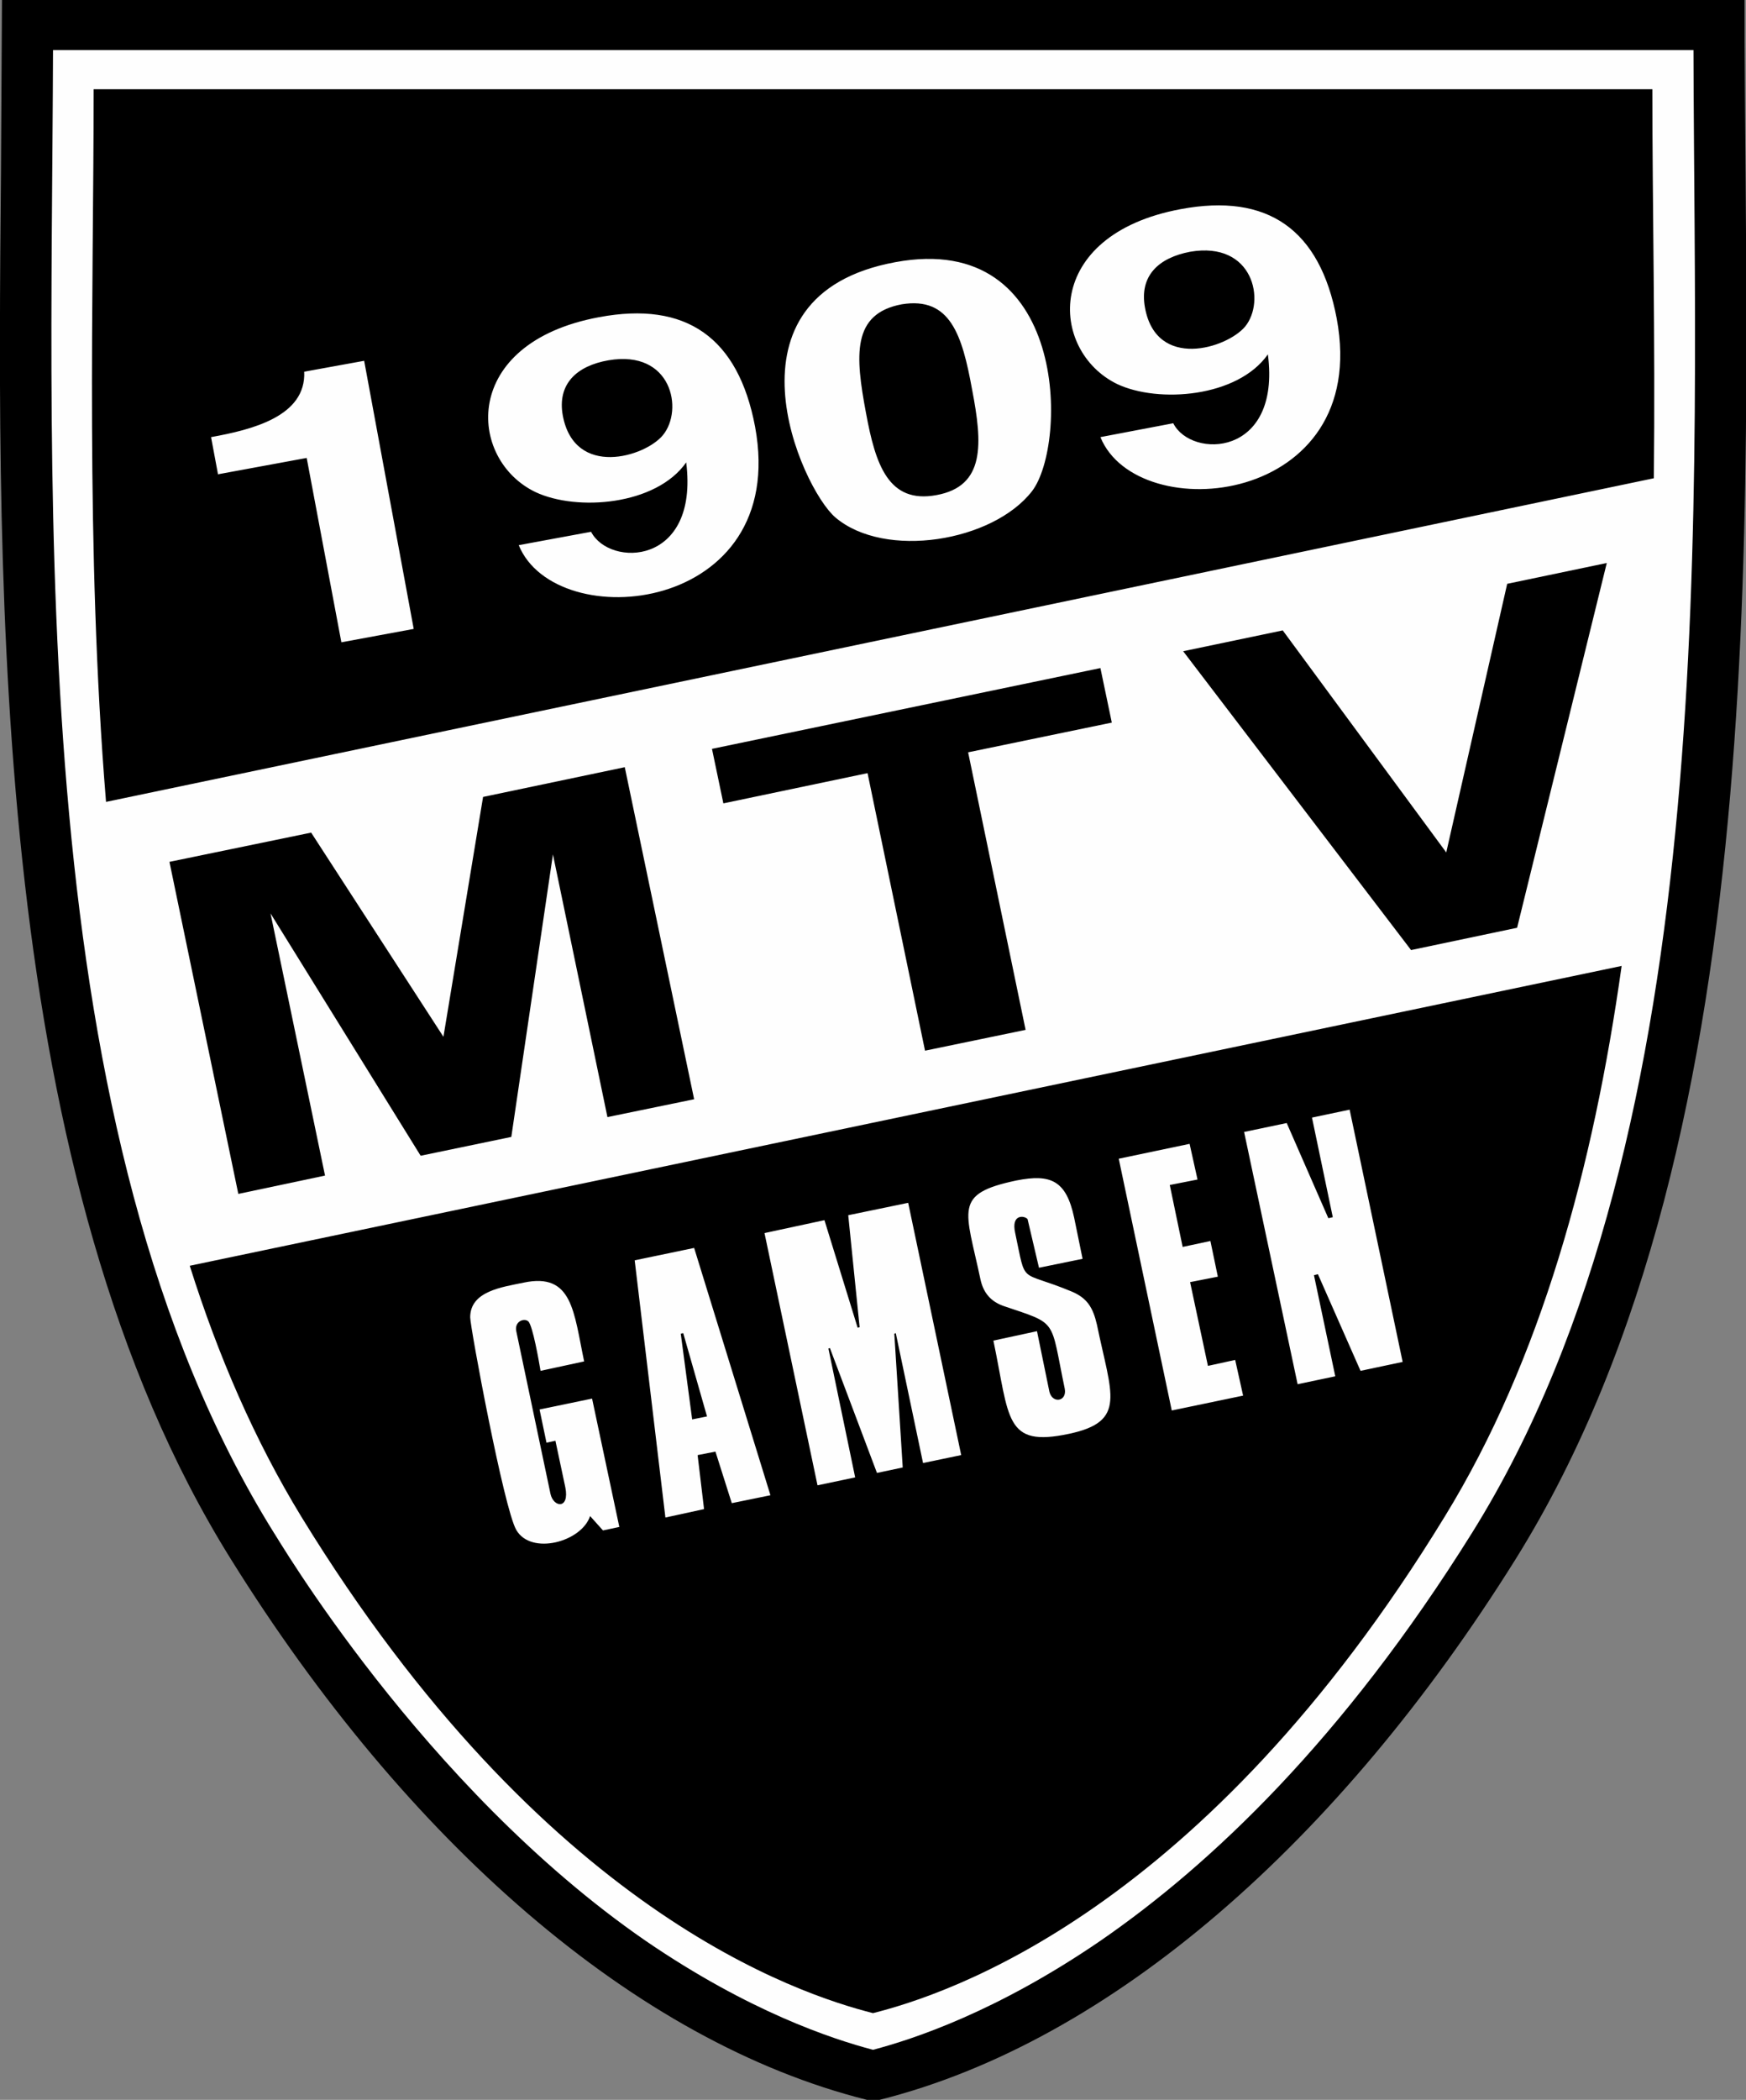
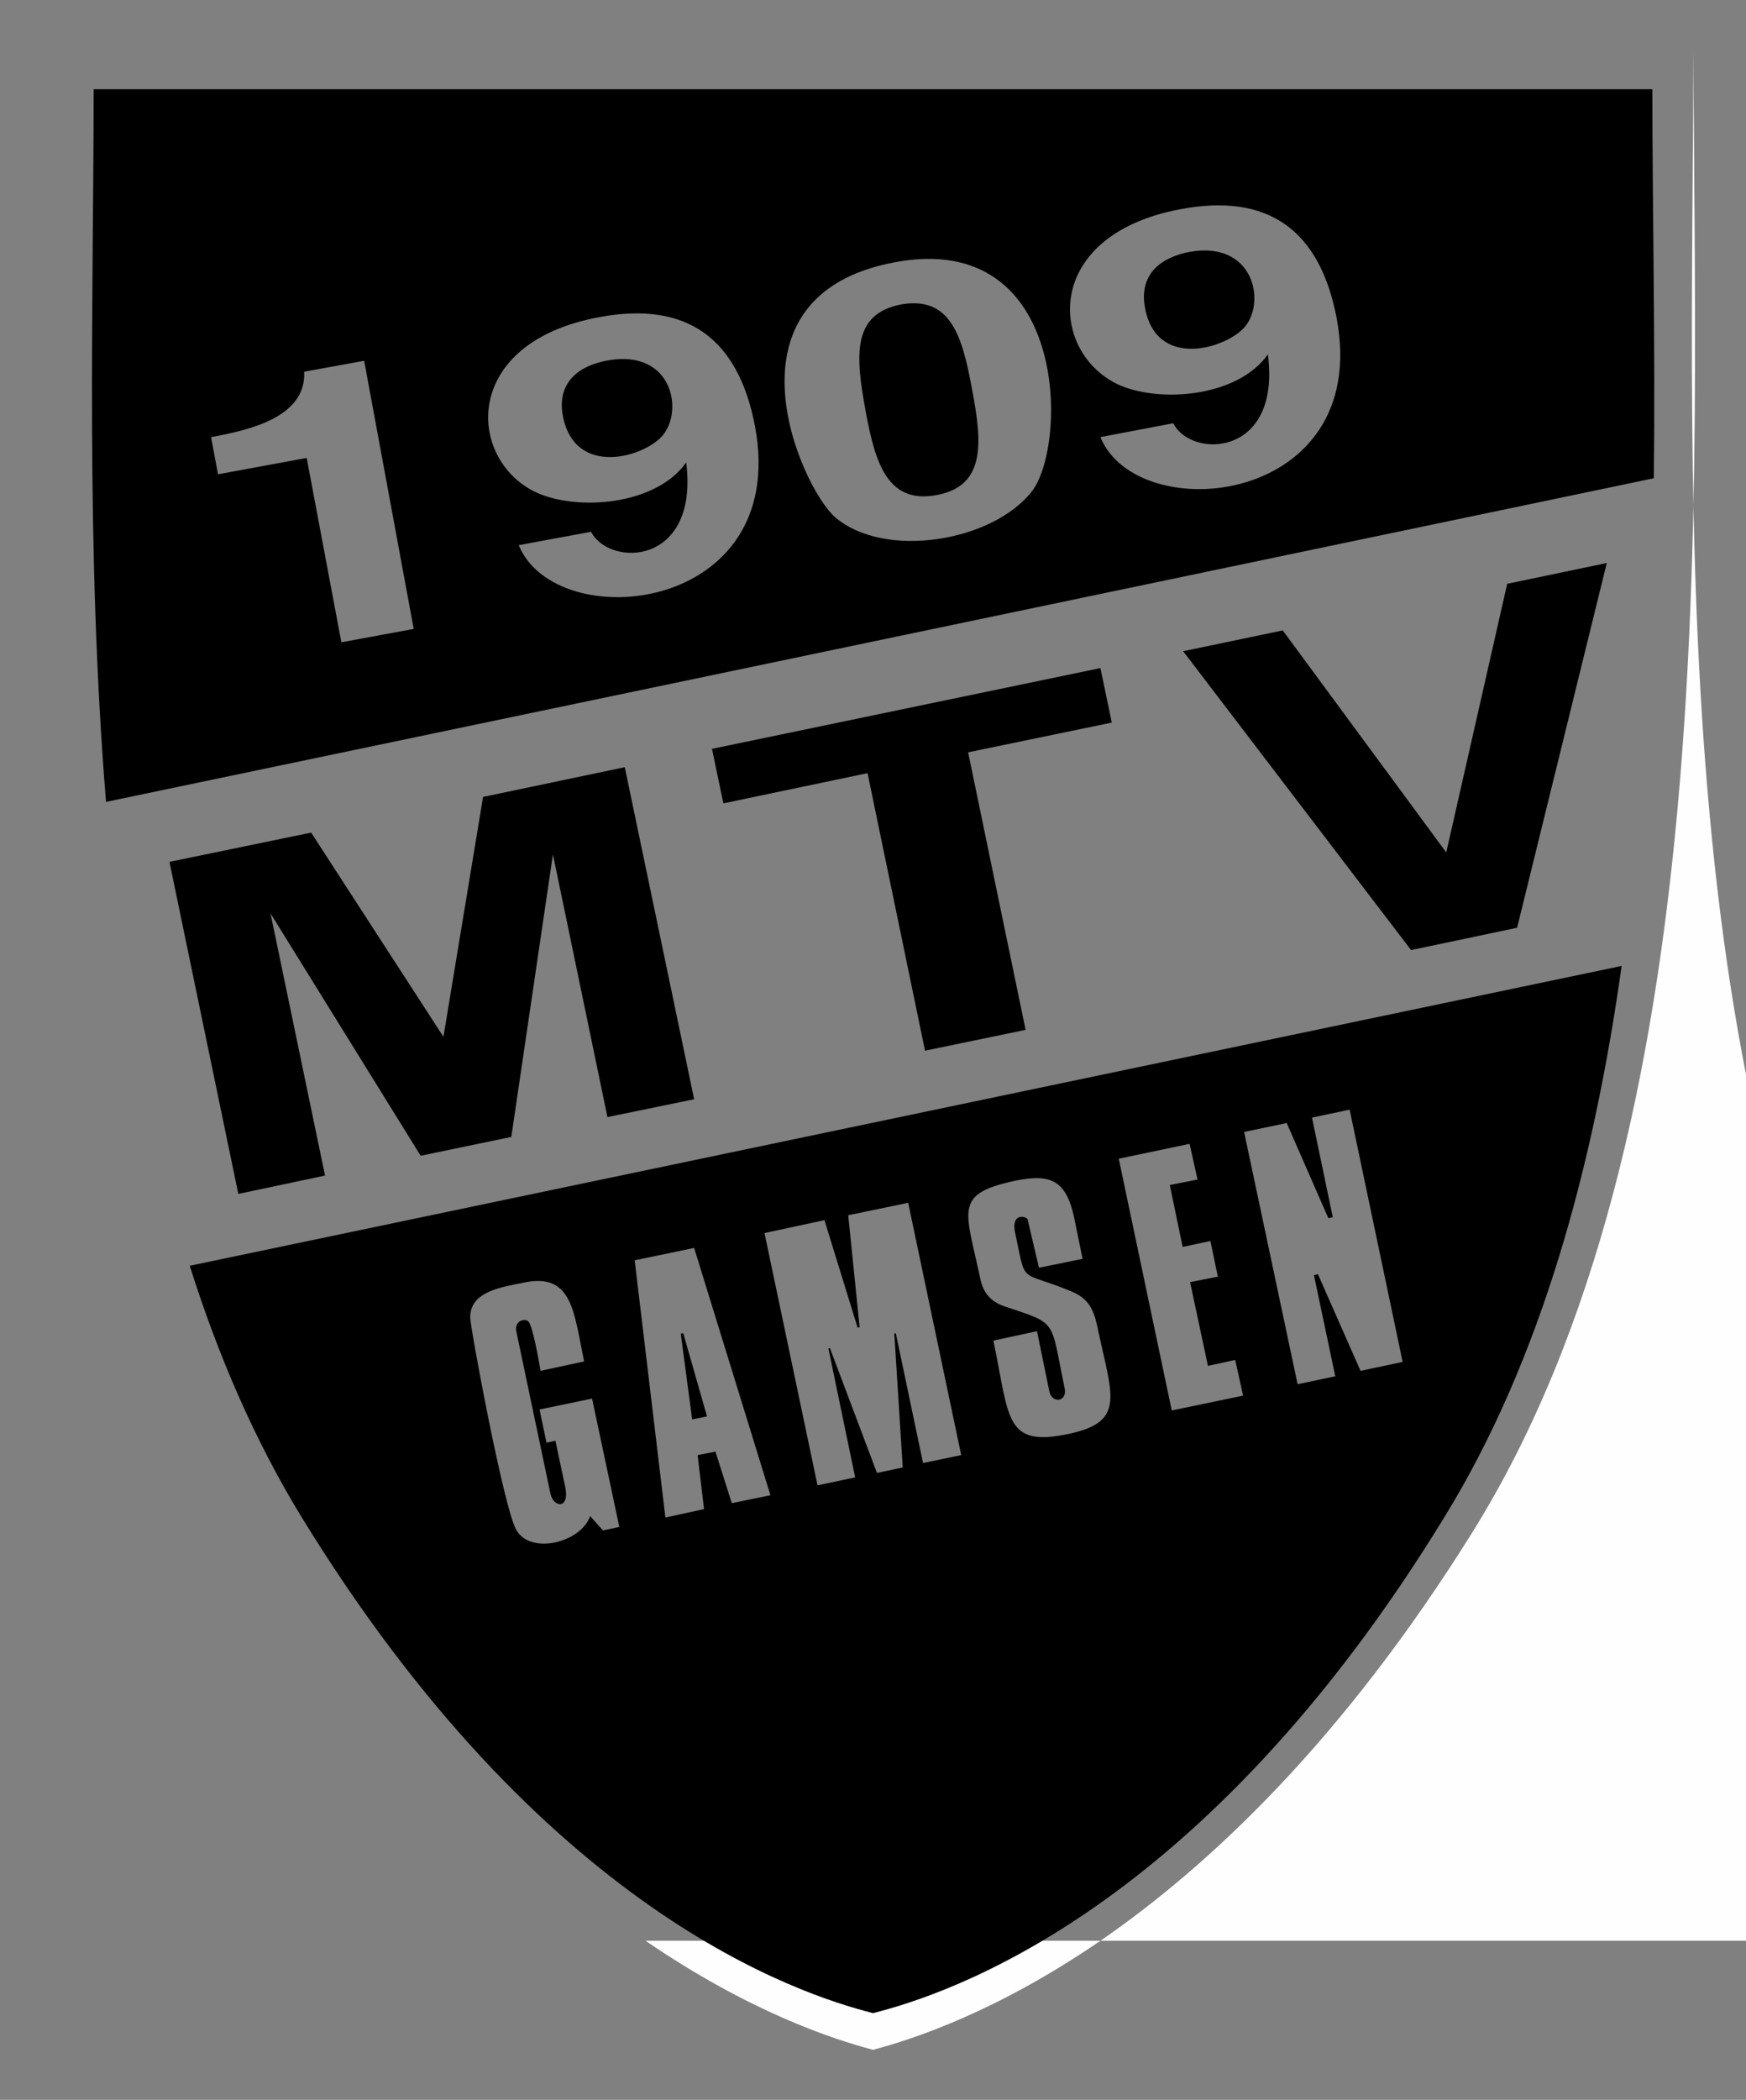
<svg xmlns="http://www.w3.org/2000/svg" xml:space="preserve" width="100%" height="100%" version="1.1" style="shape-rendering:geometricPrecision; text-rendering:geometricPrecision; image-rendering:optimizeQuality; fill-rule:evenodd; clip-rule:evenodd" viewBox="0 0 3524 4237">
  <rect x="0" y="0" width="3524" height="4237" fill="#808080" stroke="none" />
  <defs>
    <style type="text/css">
   
    .fil1 {fill:#FEFEFE;fill-rule:nonzero}
    .fil0 {fill:black;fill-rule:nonzero}
   
  </style>
  </defs>
  <g id="Ebene_x0020_1">
-     <path class="fil0" d="M1750 4237c-468,-117 -929,-521 -1284,-1091l0 0 0 0c-482,-772 -472,-1930 -464,-2799l2 -347c1172,0 2344,0 3517,0 0,946 77,2282 -462,3146 -356,570 -817,974 -1284,1091l-25 0z" />
-     <path class="fil1" d="M1303 3916c209,143 376,198 459,220 83,-22 250,-77 459,-220 222,-153 489,-405 750,-823 509,-815 449,-2093 447,-2992l-3311 0c-3,931 -59,2182 446,2992l0 0c2,1 298,511 750,823z" />
+     <path class="fil1" d="M1303 3916c209,143 376,198 459,220 83,-22 250,-77 459,-220 222,-153 489,-405 750,-823 509,-815 449,-2093 447,-2992c-3,931 -59,2182 446,2992l0 0c2,1 298,511 750,823z" />
    <path class="fil0" d="M214 1618c-42,-513 -25,-1029 -25,-1438l3146 0c0,234 6,502 3,785l-3124 653zm1014 -891c128,-22 152,100 110,151 -36,44 -178,87 -202,-39 -12,-65 29,-101 92,-112zm592 -113c98,-16 122,62 142,172 21,109 27,195 -72,213 -97,18 -123,-62 -142,-165 -22,-117 -29,-201 72,-220zm582 -106c128,-22 153,100 111,151 -37,44 -179,88 -202,-38 -12,-65 28,-101 91,-113zm-1962 449l179 -33 70 372 146 -27 -100 -541 -121 22c4,90 -105,117 -188,132l14 75zm607 143c75,184 547,139 477,-239 -34,-180 -139,-254 -315,-221 -280,52 -266,287 -128,353 83,39 243,27 304,-60 26,209 -155,212 -192,140l-146 27zm760 -571c-364,67 -190,456 -121,515 100,85 318,49 397,-53 72,-94 74,-527 -276,-462zm414 353c75,184 547,139 477,-239 -34,-180 -139,-254 -315,-221 -279,52 -266,286 -128,353 83,39 243,27 304,-60 27,208 -155,211 -191,139l-147 28z" />
    <path class="fil0" d="M1762 4062c-149,-38 -665,-204 -1154,-1002 -94,-154 -168,-325 -225,-506l2890 -605c-57,406 -163,795 -357,1111 -488,798 -1004,964 -1154,1002zm-388 -1371l5 -1 48 168 -30 6 -23 -173zm-233 310c9,45 -24,41 -30,13l-69 -328c-4,-20 16,-27 24,-20 9,7 22,82 25,100l88 -19c-21,-99 -23,-180 -122,-159 -43,9 -108,17 -108,70 0,20 68,386 93,429 30,52 132,24 149,-28l26 29 33 -7 -55 -259 -106 22 14 67 18 -4 20 94zm531 -280l3 -1 95 252 52 -11 -17 -270 3 -1 55 262 77 -16 -107 -509 -121 25 23 226 -4 1 -67 -217 -121 26 107 509 76 -16 -54 -260zm980 -148l8 -2 86 195 85 -18 -107 -509 -76 16 42 201 -9 2 -84 -192 -86 18 108 509 76 -16 -43 -204zm-394 -235l107 508 144 -30 -16 -72 -55 12 -36 -169 56 -11 -15 -72 -56 12 -26 -125 56 -11 -16 -72 -143 30zm-90 119c-16,-75 -47,-89 -117,-75 -128,27 -102,58 -72,200 6,27 21,44 46,53 112,38 94,24 124,167 5,26 -25,31 -31,6l-25 -122 -88 19c33,158 22,216 153,188 117,-25 85,-79 56,-220 -8,-35 -20,-54 -51,-67 -108,-45 -91,-10 -114,-118 -9,-40 20,-35 25,-28l23 98 88 -18 -17 -83zm-825 605l78 -17 -13 -109 36 -7 33 104 78 -16 -154 -499 -120 25 62 519z" />
    <path class="fil0" d="M342 1739l286 -59 267 412 80 -484 286 -60 140 670 -175 36 -110 -530 -84 570 -183 38 -303 -489 110 529 -175 37 -139 -670zm1879 -391l-784 163 23 110 291 -61 116 560 203 -42 -116 -560 290 -60 -23 -110zm627 569l-460 -603 201 -42 330 448 123 -542 201 -42 -181 736 -214 45z" />
  </g>
</svg>